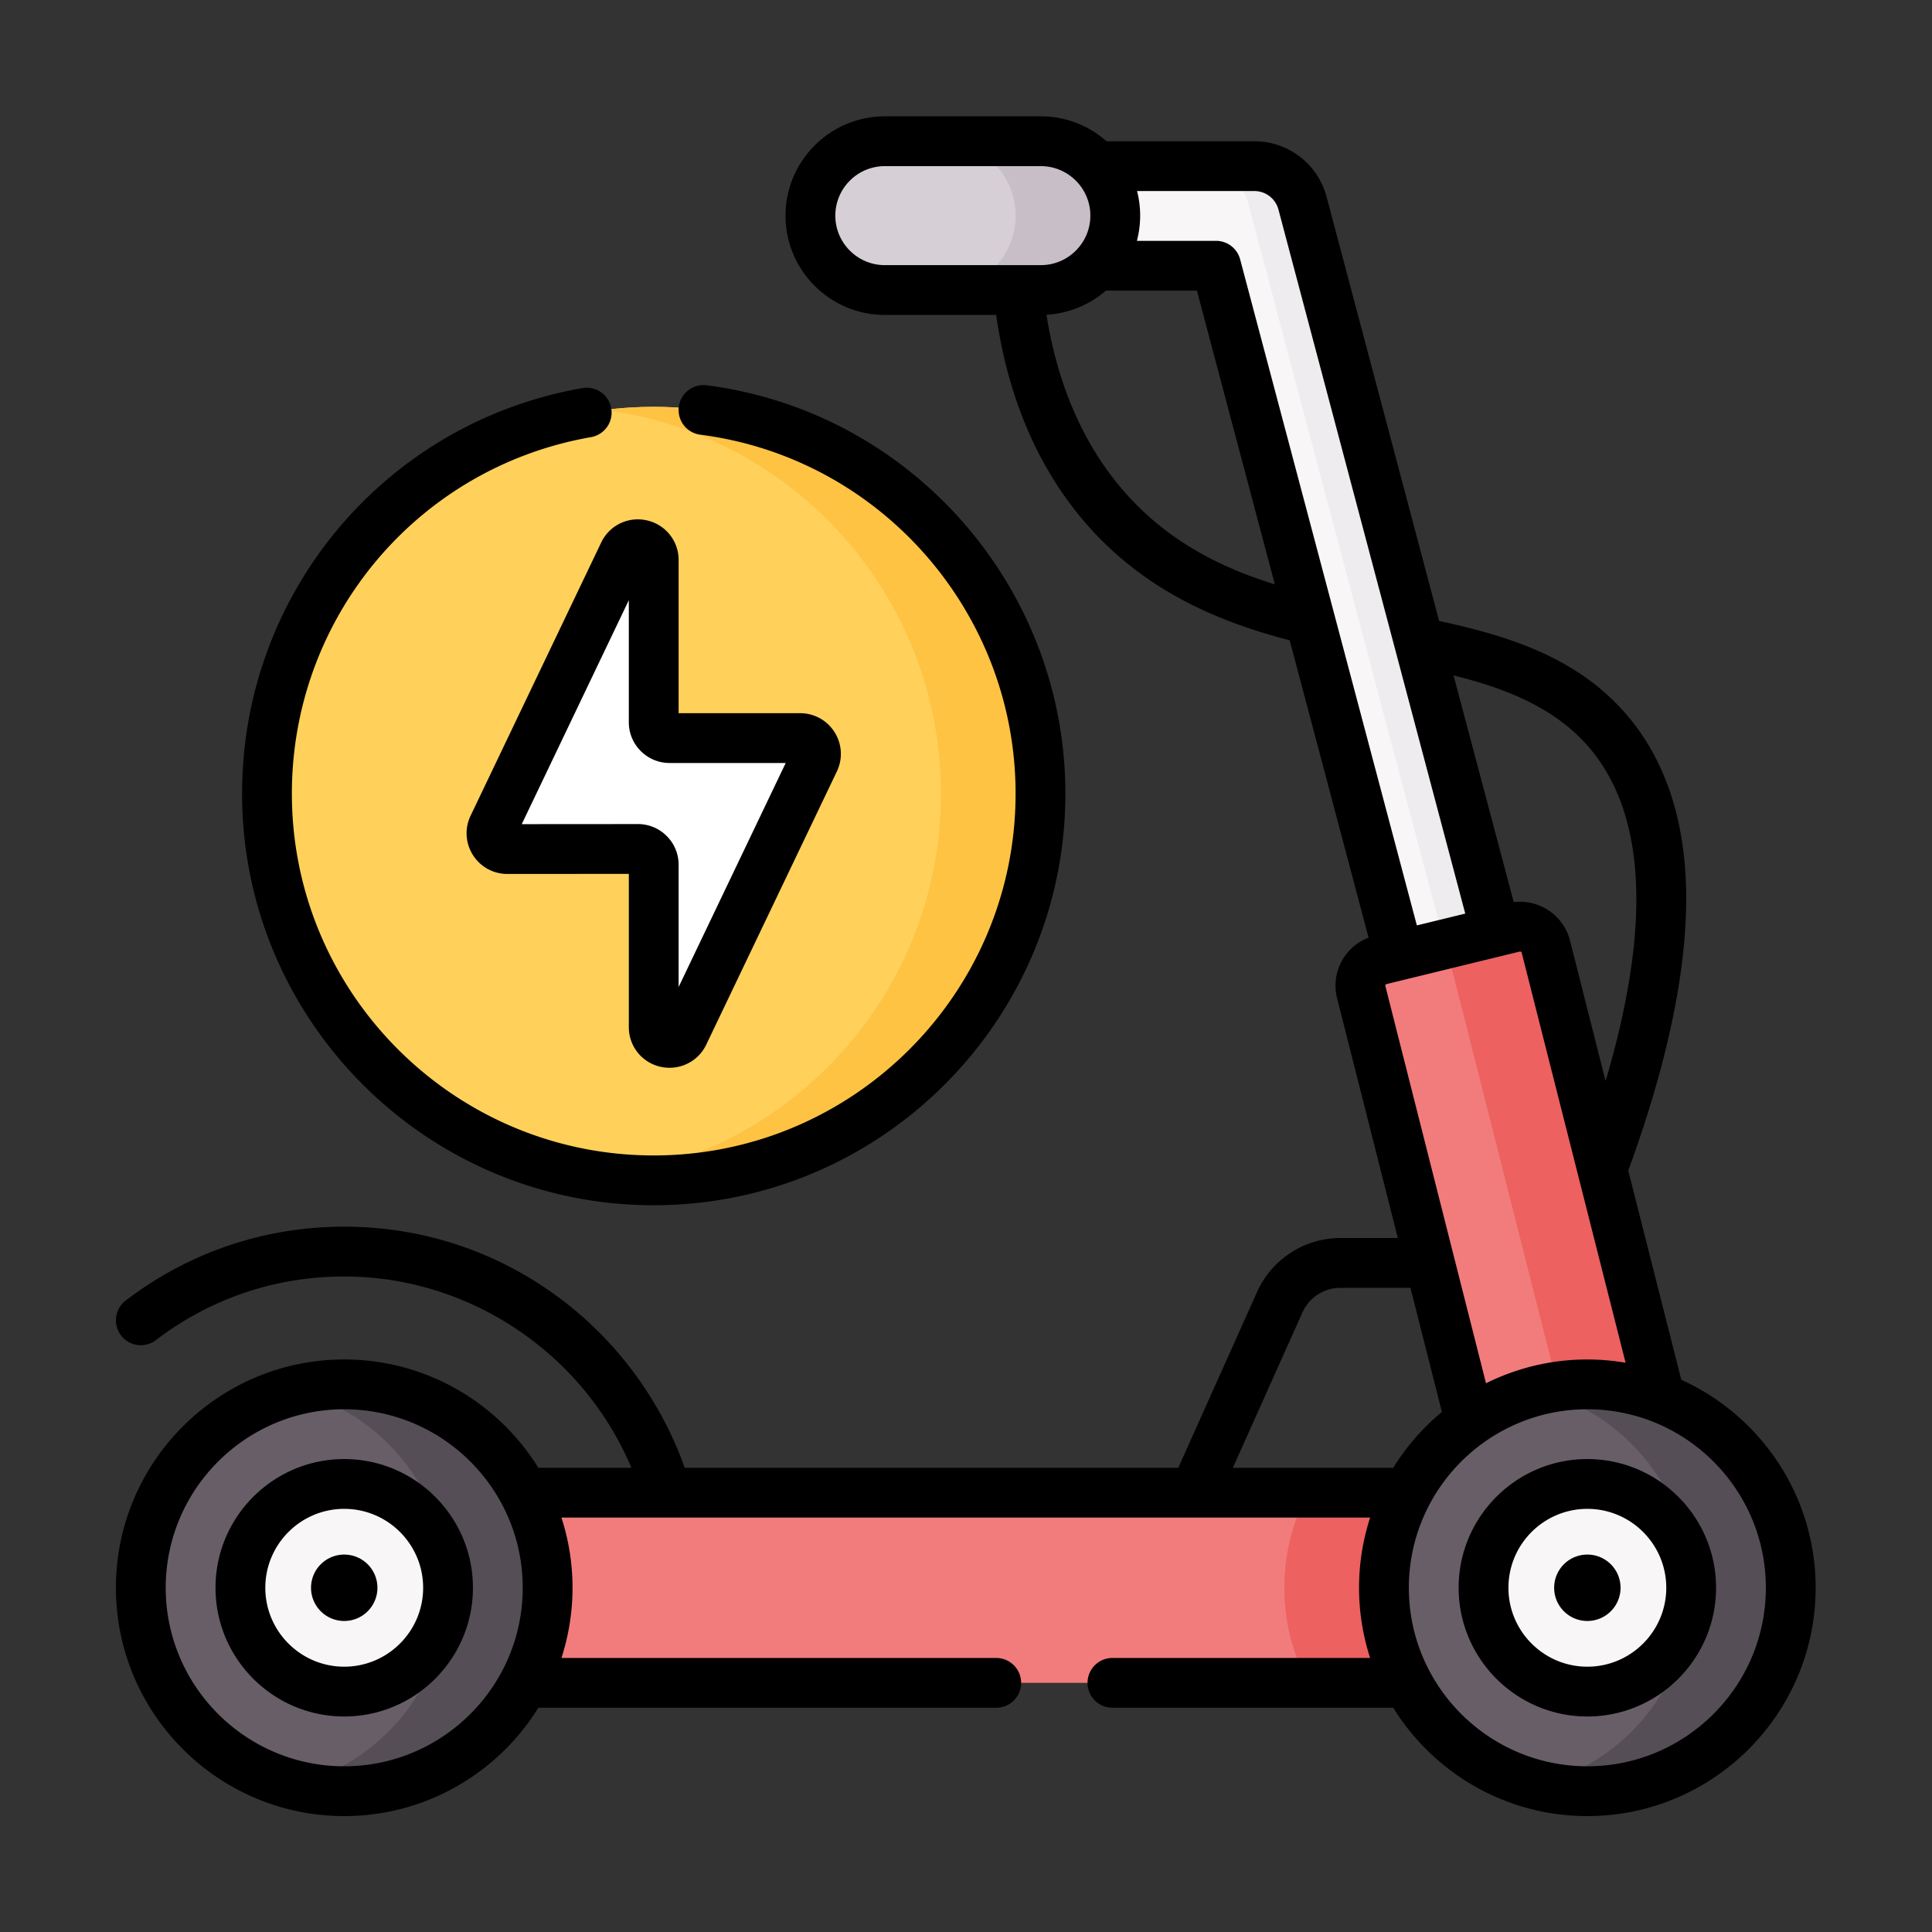
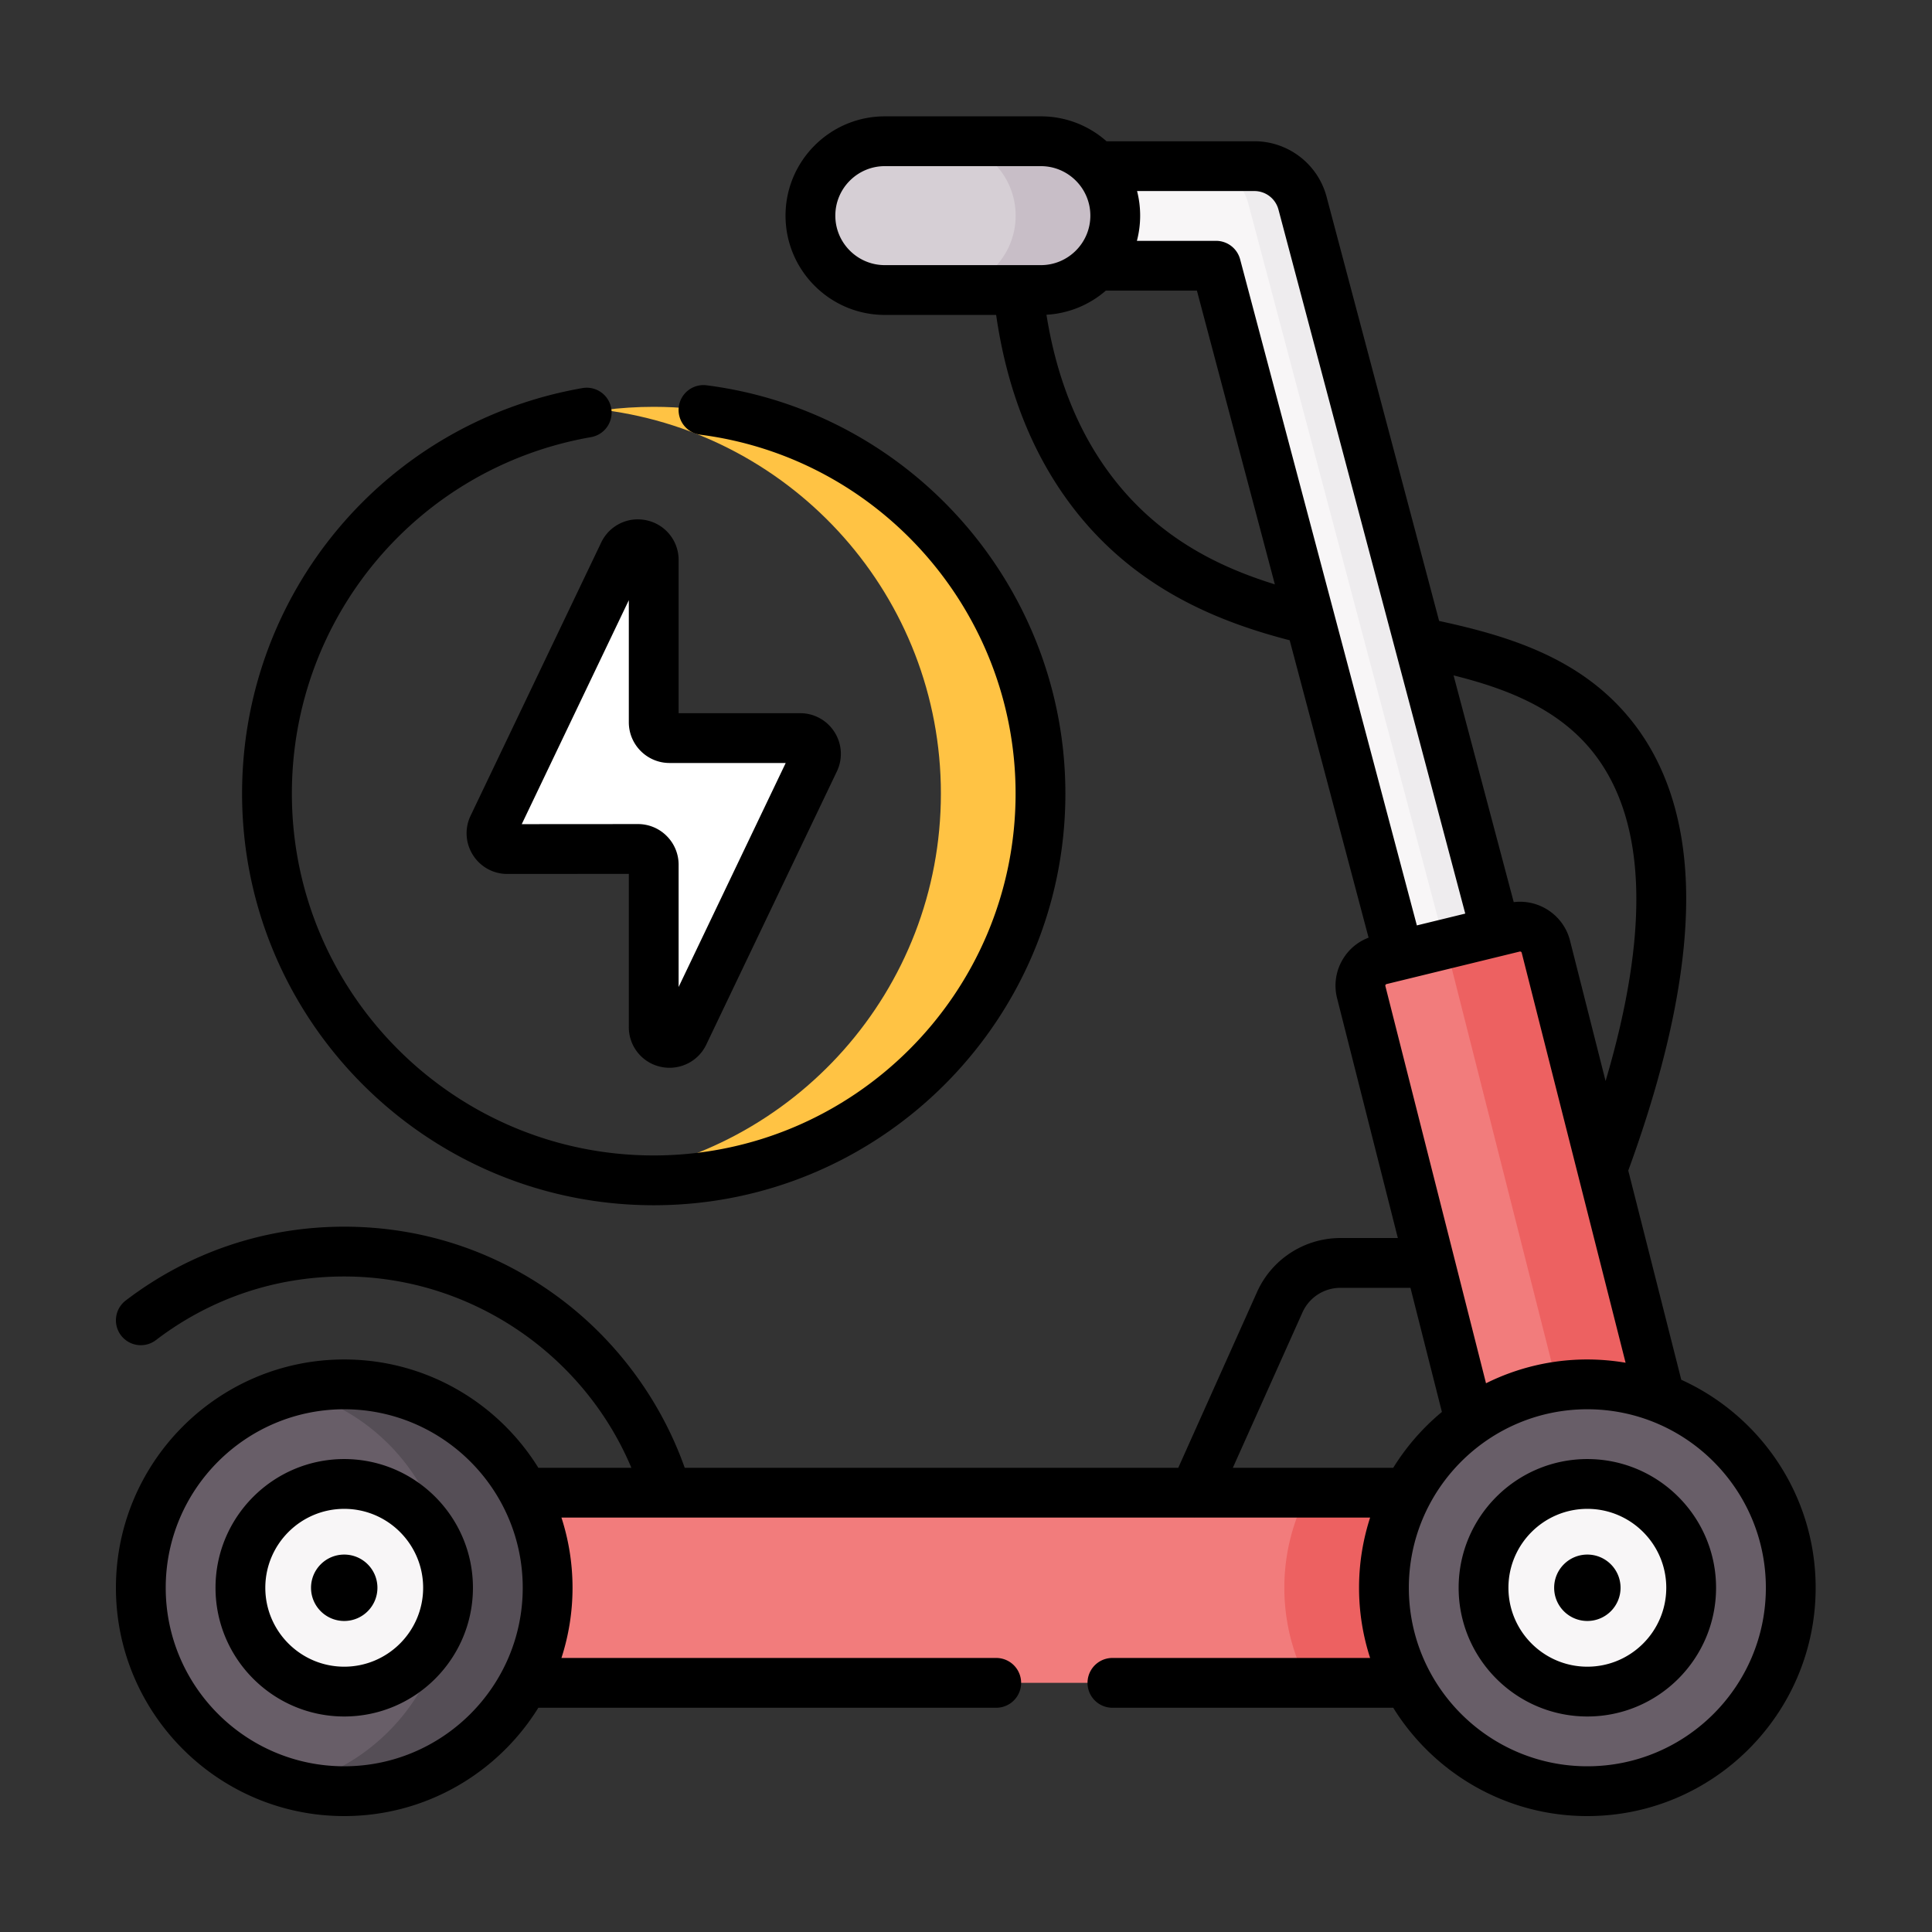
<svg xmlns="http://www.w3.org/2000/svg" version="1.1" width="512" height="512" x="0" y="0" viewBox="0 0 682.667 682.667" style="enable-background:new 0 0 512 512" xml:space="preserve" class="">
  <rect x="0" y="0" width="682.667" height="682.667" fill="#333333" stroke="none" />
  <g transform="matrix(0.88,0,0,0.88,40.96,40.96)">
    <defs>
      <clipPath id="a" clipPathUnits="userSpaceOnUse">
        <path d="M0 512h512V0H0Z" fill="#000000" opacity="1" data-original="#000000" class="" />
      </clipPath>
    </defs>
    <g clip-path="url(#a)" transform="matrix(1.333 0 0 -1.333 0 682.667)">
      <path d="M0 0c-6.637 0-12.706 4.439-14.488 11.157l-59.903 225.784h-54.948c-8.284 0-15 6.716-15 15 0 8.285 6.716 15 15 15h66.487a14.999 14.999 0 0 0 14.498-11.153L14.508 18.851C16.633 10.843 11.863 2.63 3.856.505A15.063 15.063 0 0 0 0 0" style="fill-opacity:1;fill-rule:nonzero;stroke:none" transform="translate(405.784 230.059)" fill="#f8f6f7" data-original="#f8f6f7" />
      <path d="m0 0-62.861 236.937a15 15 0 0 1-14.498 11.154h-16.365a14.999 14.999 0 0 0 14.498-11.154L-16.364 0c1.704-6.424-1.035-12.974-6.318-16.413a14.991 14.991 0 0 1 8.174-2.438c1.274 0 2.568.164 3.857.506C-2.645-16.221 2.125-8.007 0 0" style="fill-opacity:1;fill-rule:nonzero;stroke:none" transform="translate(420.292 248.91)" fill="#eeecee" data-original="#eeecee" />
      <path d="M0 0h-47.002c-12.376 0-22.409 10.033-22.409 22.409s10.033 22.408 22.409 22.408H0c12.376 0 22.409-10.032 22.409-22.408C22.409 10.033 12.376 0 0 0" style="fill-opacity:1;fill-rule:nonzero;stroke:none" transform="translate(278.613 459.683)" fill="#d6cfd5" data-original="#d6cfd5" />
      <path d="M0 0h-30C-17.624 0-7.591-10.033-7.591-22.409S-17.624-44.817-30-44.817H0c12.376 0 22.409 10.032 22.409 22.408C22.409-10.033 12.376 0 0 0" style="fill-opacity:1;fill-rule:nonzero;stroke:none" transform="translate(278.613 504.5)" fill="#c8bec7" data-original="#c8bec7" />
      <path d="m0 0 49.694-196.153a8.001 8.001 0 0 0-5.859-9.737L3.74-215.672a7.999 7.999 0 0 0-9.651 5.807L-55.605-13.712a7.999 7.999 0 0 0 5.858 9.736l40.096 9.784A8.002 8.002 0 0 0 0 0" style="fill-opacity:1;fill-rule:nonzero;stroke:none" transform="translate(430.728 261.889)" fill="#f27c7c" data-original="#f27c7c" class="" />
      <path d="m0 0-49.694 196.153a8 8 0 0 1-9.652 5.807l-20.591-5.023c.093-.255.174-.516.243-.784L-30 0a8 8 0 0 0-5.859-9.737l-19.505-4.759a8.002 8.002 0 0 1 9.41-5.024l40.095 9.783A8 8 0 0 1 0 0" style="fill-opacity:1;fill-rule:nonzero;stroke:none" transform="translate(480.422 65.736)" fill="#ed6161" data-original="#ed6161" class="" />
      <path d="M430.903 40.135H88.414v57.272h342.489z" style="fill-opacity:1;fill-rule:nonzero;stroke:none" fill="#f27c7c" data-original="#f27c7c" class="" />
      <path d="M0 0a60.978 60.978 0 0 1 7.104-28.636h71.841v57.272H7.104A60.978 60.978 0 0 1 0 0" style="fill-opacity:1;fill-rule:nonzero;stroke:none" transform="translate(351.958 68.771)" fill="#ed6161" data-original="#ed6161" class="" />
      <path d="M0 0c0-33.839-27.432-61.271-61.271-61.271-33.838 0-61.271 27.432-61.271 61.271s27.433 61.271 61.271 61.271C-27.432 61.271 0 33.839 0 0" style="fill-opacity:1;fill-rule:nonzero;stroke:none" transform="translate(504.5 68.771)" fill="#685e68" data-original="#685e68" class="" />
-       <path d="M0 0a61.394 61.394 0 0 1-15-1.856c26.586-6.692 46.271-30.751 46.271-59.415 0-28.663-19.685-52.722-46.271-59.414a61.394 61.394 0 0 1 15-1.857c33.839 0 61.271 27.432 61.271 61.271S33.839 0 0 0" style="fill-opacity:1;fill-rule:nonzero;stroke:none" transform="translate(443.23 130.042)" fill="#554e56" data-original="#554e56" class="" />
      <path d="M0 0c-17.243 0-31.271 14.028-31.271 31.271 0 17.243 14.028 31.271 31.271 31.271 17.242 0 31.271-14.028 31.271-31.271C31.271 14.028 17.242 0 0 0" style="fill-opacity:1;fill-rule:nonzero;stroke:none" transform="translate(443.23 37.5)" fill="#f8f6f7" data-original="#f8f6f7" />
      <path d="M0 0c0-33.839-27.432-61.271-61.271-61.271-33.838 0-61.271 27.432-61.271 61.271s27.433 61.271 61.271 61.271C-27.432 61.271 0 33.839 0 0" style="fill-opacity:1;fill-rule:nonzero;stroke:none" transform="translate(130.042 68.771)" fill="#685e68" data-original="#685e68" class="" />
      <path d="M0 0a61.394 61.394 0 0 1-15-1.856c26.586-6.692 46.271-30.751 46.271-59.415 0-28.663-19.685-52.722-46.271-59.414a61.394 61.394 0 0 1 15-1.857c33.839 0 61.271 27.432 61.271 61.271S33.839 0 0 0" style="fill-opacity:1;fill-rule:nonzero;stroke:none" transform="translate(68.771 130.042)" fill="#554e56" data-original="#554e56" class="" />
      <path d="M0 0c-17.243 0-31.271 14.028-31.271 31.271 0 17.243 14.028 31.271 31.271 31.271 17.242 0 31.271-14.028 31.271-31.271C31.271 14.028 17.242 0 0 0" style="fill-opacity:1;fill-rule:nonzero;stroke:none" transform="translate(68.772 37.5)" fill="#f8f6f7" data-original="#f8f6f7" />
-       <path d="M0 0c0-64.341-52.159-116.5-116.5-116.5C-180.841-116.5-233-64.341-233 0c0 64.341 52.159 116.5 116.5 116.5C-52.159 116.5 0 64.341 0 0" style="fill-opacity:1;fill-rule:nonzero;stroke:none" transform="translate(278.5 308)" fill="#ffd15b" data-original="#ffd15b" class="" />
      <path d="M0 0c-5.083 0-10.089-.327-15-.958C42.256-8.319 86.5-57.242 86.5-116.5S42.256-224.681-15-232.042c4.911-.631 9.917-.958 15-.958 64.341 0 116.5 52.159 116.5 116.5C116.5-52.159 64.341 0 0 0" style="fill-opacity:1;fill-rule:nonzero;stroke:none" transform="translate(162 424.5)" fill="#ffc344" data-original="#ffc344" class="" />
      <path d="M0 0h39.339c3.503 0 5.807-3.655 4.296-6.815L4.296-89.104c-2.187-4.574-9.058-3.016-9.058 2.054v48.889a4.761 4.761 0 0 1-4.765 4.762l-39.329-.028c-3.505-.003-5.811 3.654-4.3 6.815l39.337 82.283c2.187 4.575 9.057 3.017 9.057-2.054V4.762A4.762 4.762 0 0 1 0 0" style="fill-opacity:1;fill-rule:nonzero;stroke:none" transform="translate(166.76 324.716)" fill="#ffffff" data-original="#ffffff" class="" />
      <path d="M0 0c-13.107 0-23.771 10.664-23.771 23.771 0 13.107 10.664 23.771 23.771 23.771 13.107 0 23.771-10.664 23.771-23.771C23.771 10.664 13.107 0 0 0m0 62.542c-21.379 0-38.771-17.393-38.771-38.771S-21.379-15 0-15c21.378 0 38.771 17.393 38.771 38.771S21.378 62.542 0 62.542m374.458-28.771c-5.523 0-10-4.477-10-10s4.477-10 10-10c5.522 0 10 4.477 10 10s-4.478 10-10 10m0-63.771c-29.649 0-53.771 24.122-53.771 53.771s24.122 53.771 53.771 53.771 53.771-24.122 53.771-53.771S404.107-30 374.458-30m-58.477 89.91h-48.313l20.985 46.825a12.513 12.513 0 0 0 11.406 7.385h21.115l9.471-37.383a69.322 69.322 0 0 1-14.664-16.827m-2.361 145.109a.472.472 0 0 0 .055.38c.105.175.251.21.313.225l40.1 9.79a.502.502 0 0 0 .6-.366l31.289-123.49a68.886 68.886 0 0 1-11.519.984 68.33 68.33 0 0 1-30.526-7.171zm-15.455 112.254-.02.077-28.278 106.573a7.499 7.499 0 0 1-7.249 5.577h-23.846c.637 2.425.979 4.969.979 7.591 0 2.557-.323 5.039-.93 7.409h35.337a7.502 7.502 0 0 0 7.251-5.573l56.27-212.078-14.577-3.559zm-63.991 37.594c-11.711 13.778-19.304 31.371-22.644 52.368a29.778 29.778 0 0 1 17.879 7.265h27.44l23.475-88.475c-15.963 4.947-32.629 12.933-46.15 28.842m-71.334 67.316c-8.221 0-14.909 6.688-14.909 14.908 0 8.221 6.688 14.909 14.909 14.909h47.002c8.22 0 14.909-6.688 14.909-14.909 0-8.22-6.689-14.908-14.909-14.908zm213.306-146.699c16.059-20.209 17.31-53.48 3.804-99.067l-10.721 42.316c-1.935 7.632-9.311 12.521-16.948 11.567l-18.121 68.298c16.16-4.026 31.627-10.077 41.986-23.114M0-30c-29.65 0-53.771 24.122-53.771 53.771S-29.65 77.542 0 77.542c29.648 0 53.77-24.122 53.77-53.771S29.648-30 0-30M402.751 86.427l-15.967 63.016c12.392 33.922 18.243 63.056 17.361 86.596-.741 19.724-6.209 36.135-16.254 48.776-14.963 18.832-36.626 25.55-58.082 30.185l-33.901 127.77c-2.607 9.85-11.552 16.73-21.75 16.73H229.62c-5.276 4.662-12.2 7.5-19.778 7.5H162.84c-16.492 0-29.909-13.417-29.909-29.909 0-16.491 13.417-29.908 29.909-29.908h33.533c3.566-24.756 12.412-45.606 26.371-62.03 18.577-21.858 42.375-30.868 62.05-35.975l23.768-89.577a15.365 15.365 0 0 1-7.735-6.46 15.402 15.402 0 0 1-1.749-11.803l18.296-72.218h-17.315c-10.824 0-20.674-6.38-25.094-16.253L251.231 59.91H102.567c-7.046 19.885-19.984 37.67-36.892 50.515C46.631 124.893 23.92 132.54-.001 132.54c-23.999 0-46.759-7.69-65.821-22.238a7.5 7.5 0 0 1-1.411-10.512 7.5 7.5 0 0 1 10.512-1.412c16.425 12.536 36.038 19.162 56.72 19.162 37.834 0 72.054-23.251 86.498-57.63H58.475C46.338 79.477 24.67 92.542 0 92.542c-37.921 0-68.771-30.851-68.771-68.771S-37.921-45 0-45c24.669 0 46.336 13.063 58.474 32.63h137.924a7.5 7.5 0 0 1 7.5 7.5 7.5 7.5 0 0 1-7.5 7.5H65.431a68.477 68.477 0 0 1 3.339 21.141c0 7.374-1.18 14.475-3.338 21.139h31.68l.024-.002.027.002h158.884l.038-.002.027.002h52.912a68.493 68.493 0 0 1-3.337-21.139 68.476 68.476 0 0 1 3.338-21.141h-77.627a7.5 7.5 0 0 1 0-15h84.584C328.12-31.937 349.788-45 374.458-45c37.92 0 68.771 30.851 68.771 68.771 0 27.837-16.635 51.846-40.478 62.656M374.458 0c-13.107 0-23.771 10.664-23.771 23.771 0 13.107 10.664 23.771 23.771 23.771 13.107 0 23.771-10.664 23.771-23.771C398.229 10.664 387.565 0 374.458 0m0 62.542c-21.379 0-38.771-17.393-38.771-38.771S353.079-15 374.458-15c21.378 0 38.771 17.393 38.771 38.771s-17.393 38.771-38.771 38.771M97.989 272.216h34.995l-32.257-67.473v36.813c0 3.277-1.276 6.357-3.594 8.673a12.182 12.182 0 0 1-8.667 3.588h-.009l-34.982-.025 32.252 67.464v-36.778c0-6.761 5.501-12.262 12.262-12.262m-20.586 66.406-39.337-82.283a12.2 12.2 0 0 1 .693-11.831 12.2 12.2 0 0 1 10.37-5.719h.009l36.589.026v-46.148a12.198 12.198 0 0 1 9.55-11.959c5.496-1.246 11.279 1.423 13.775 6.67l39.339 82.288a12.198 12.198 0 0 1-.69 11.827 12.197 12.197 0 0 1-10.373 5.723h-36.601v46.117a12.198 12.198 0 0 1-9.55 11.959 12.199 12.199 0 0 1-13.774-6.67M93.229 139c68.374 0 124 55.626 124 124 0 62.2-46.455 115.071-108.057 122.984a7.495 7.495 0 0 1-8.394-6.484 7.5 7.5 0 0 1 6.483-8.394c54.14-6.954 94.968-53.43 94.968-108.106 0-60.103-48.897-109-109-109-60.104 0-109 48.897-109 109 0 53.074 37.878 98.227 90.066 107.363a7.5 7.5 0 1 1-2.587 14.775C12.328 374.743-30.771 323.376-30.771 263c0-68.374 55.625-124 124-124M0 33.771c-5.523 0-10-4.477-10-10s4.477-10 10-10c5.522 0 10 4.477 10 10s-4.478 10-10 10" style="fill-opacity:1;fill-rule:nonzero;stroke:none" transform="translate(68.772 45)" fill="#000000" data-original="#000000" class="" />
    </g>
  </g>
</svg>